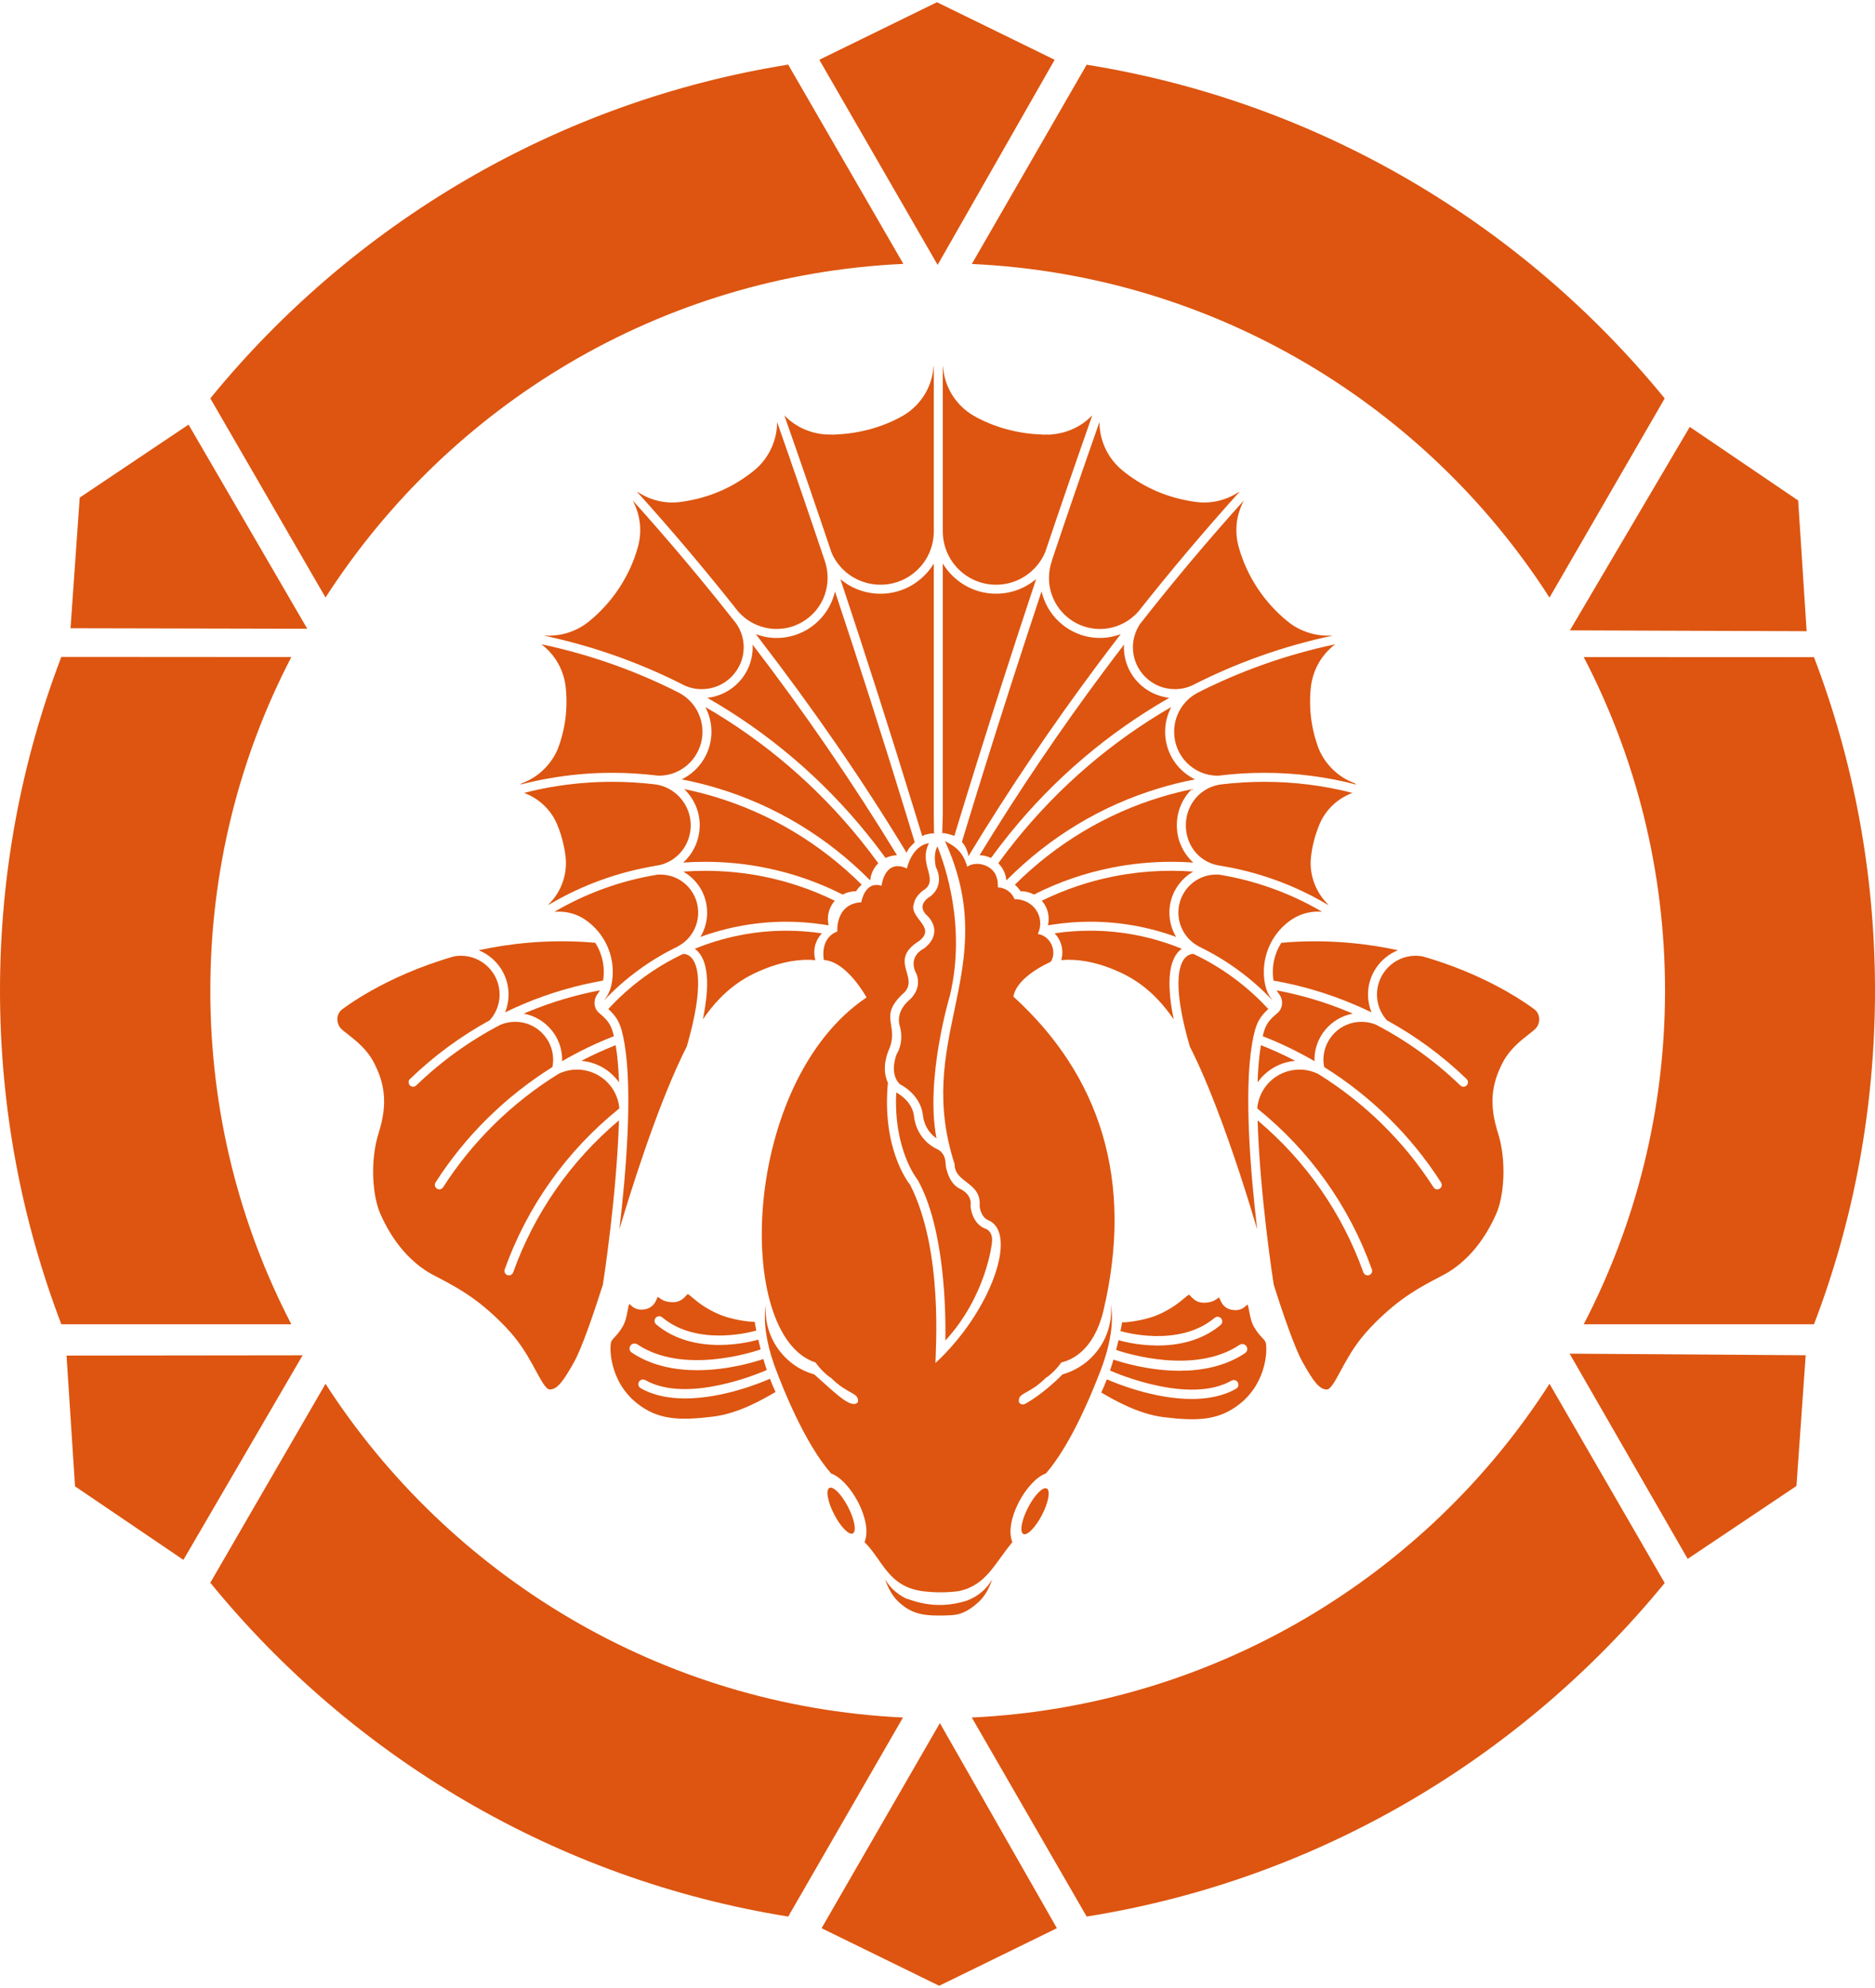
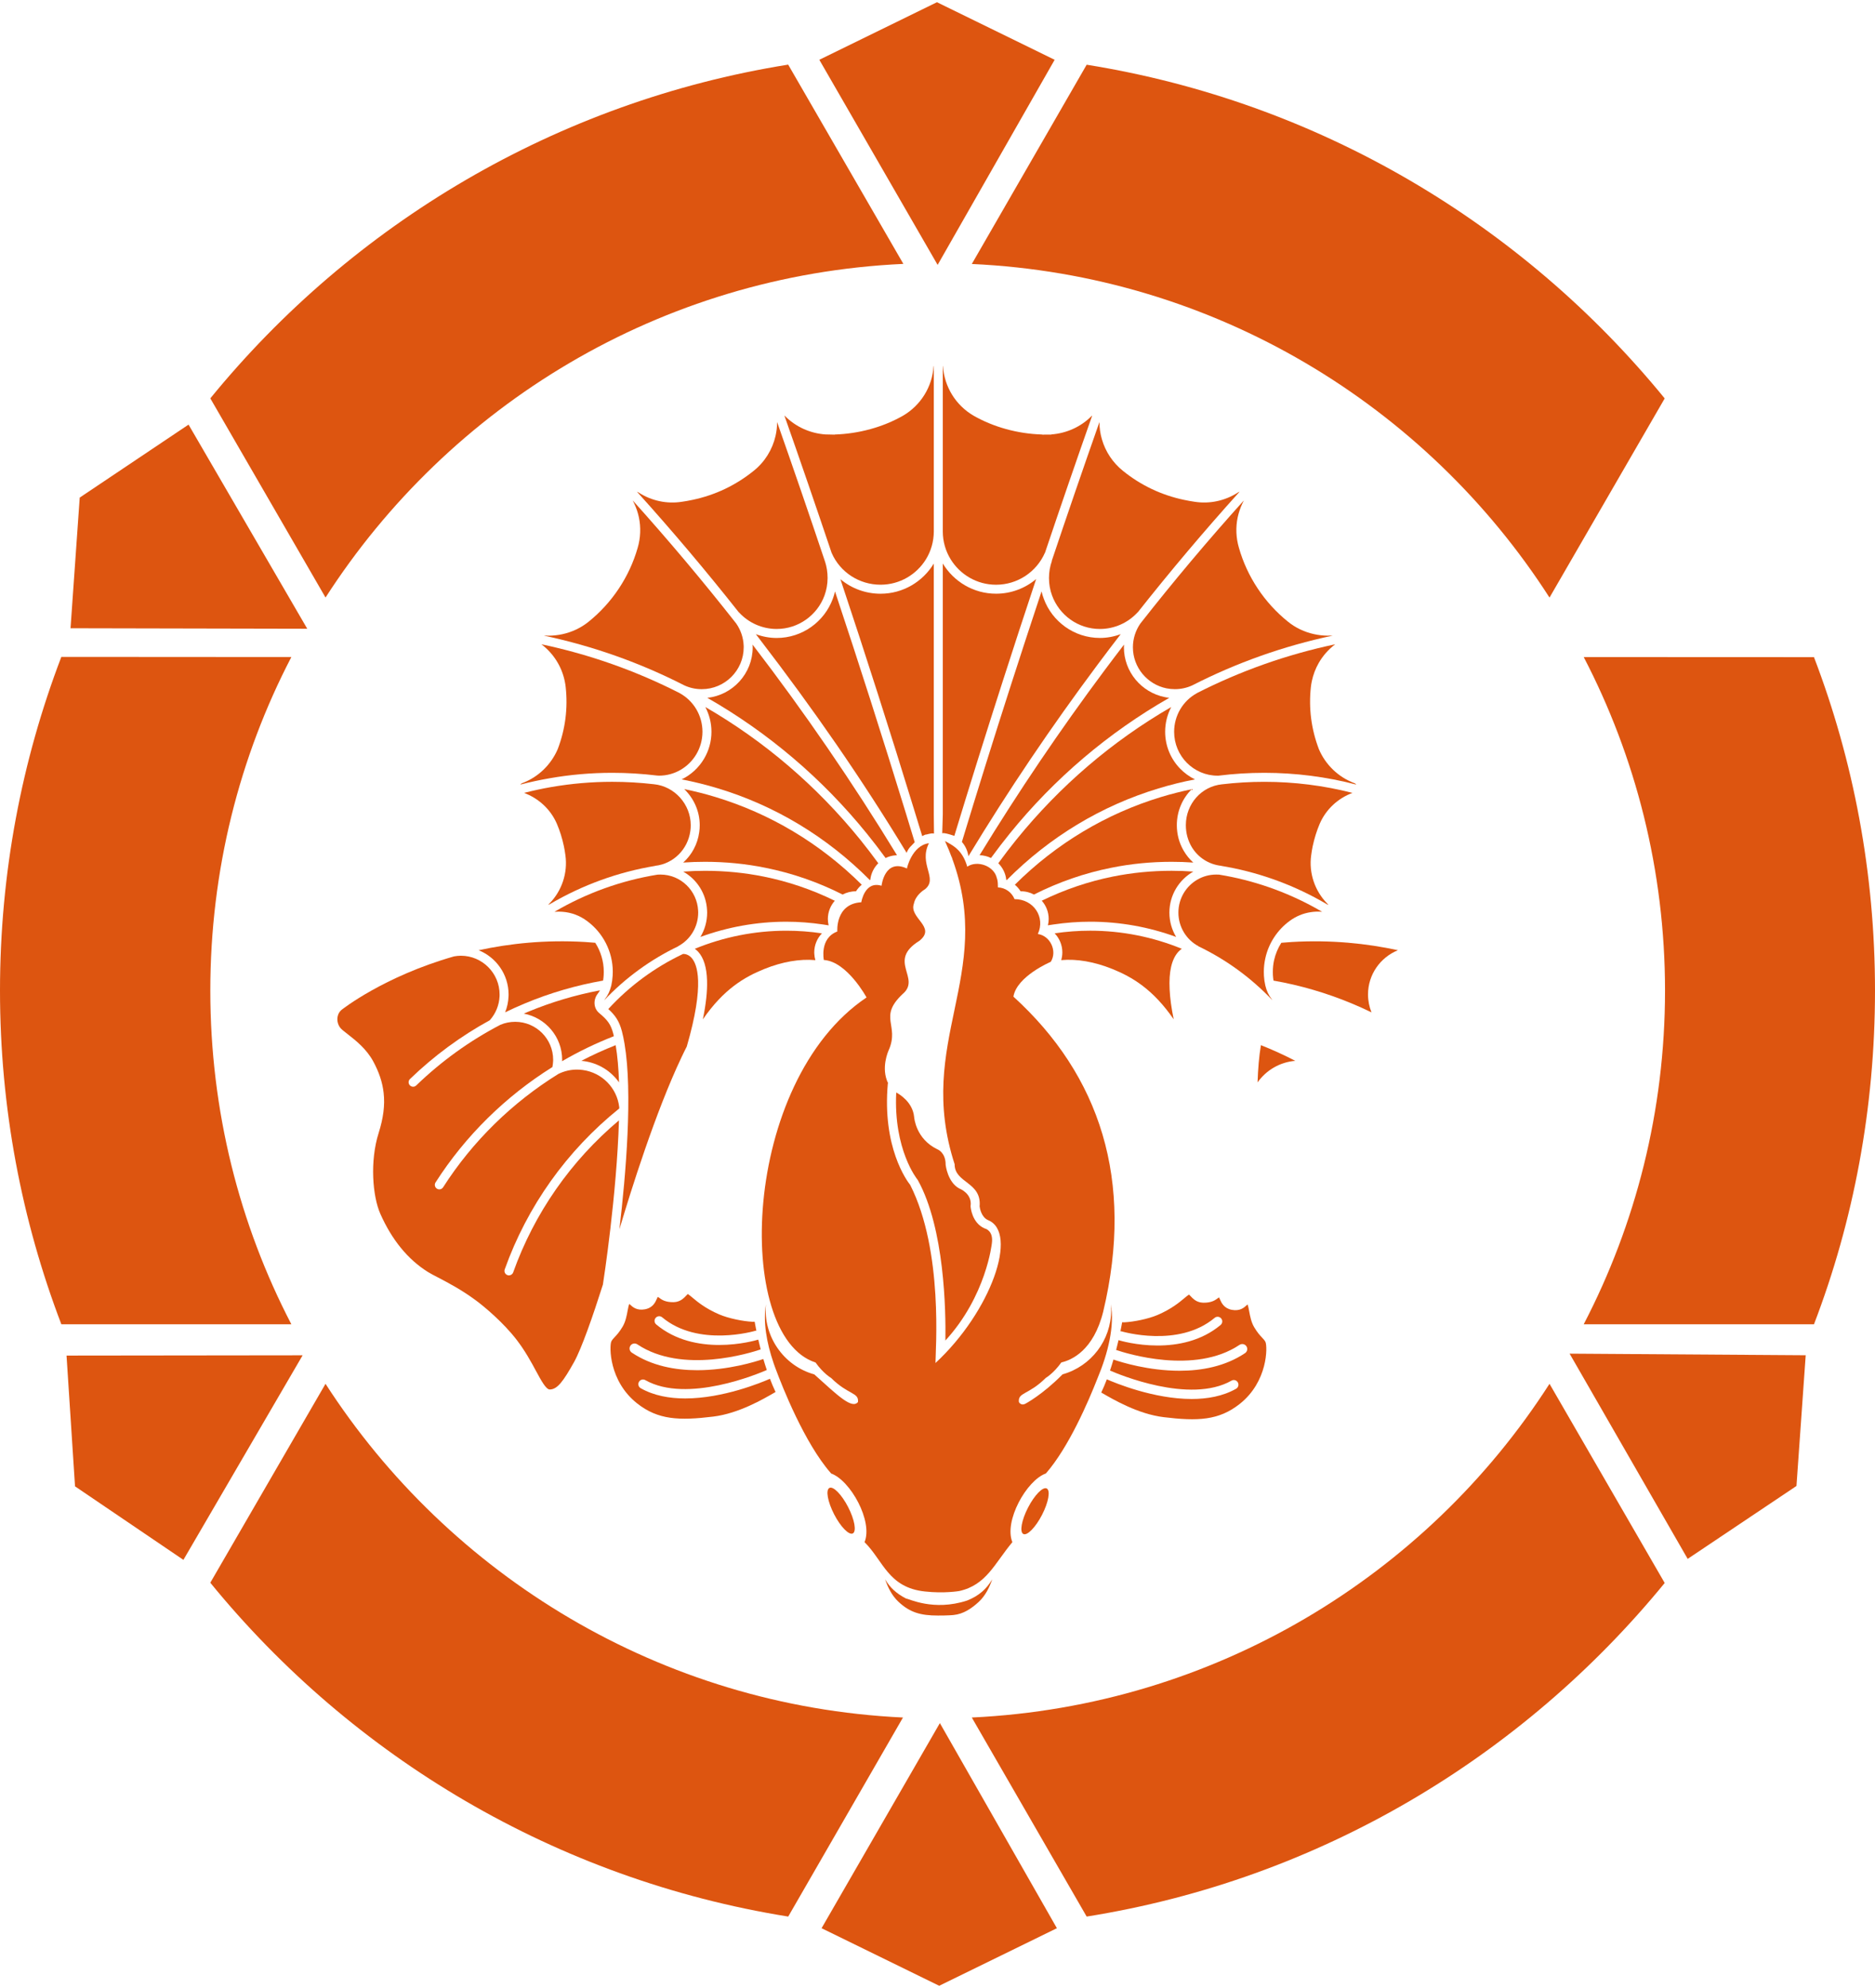
<svg xmlns="http://www.w3.org/2000/svg" version="1.1" id="レイヤー_1" x="0px" y="0px" width="150px" height="159px" viewBox="0 0 150 159" style="enable-background:new 0 0 150 159;" xml:space="preserve">
  <style type="text/css">
	.st0{fill:#DD5510;}
</style>
  <g>
    <path class="st0" d="M72.269,21.106L63.054,5.169C44.523,8.135,28.212,17.91,16.825,31.861l9.217,15.93   C35.93,32.422,52.84,21.999,72.269,21.106z" />
    <path class="st0" d="M16.825,79.228c0-9.608,2.327-18.692,6.483-26.678L4.907,52.538C1.738,60.826,0,69.823,0,79.228   c0,9.403,1.738,18.385,4.907,26.687h18.401C19.151,97.919,16.825,88.849,16.825,79.228z" />
    <path class="st0" d="M26.041,110.677l-9.217,15.909c11.387,13.953,27.679,23.722,46.234,26.701l9.18-15.92   C52.877,136.449,35.932,126.012,26.041,110.677z" />
    <path class="st0" d="M77.744,137.367l9.189,15.92c18.575-2.958,34.846-12.749,46.243-26.68l-9.215-15.93   C114.109,126.035,97.14,136.449,77.744,137.367z" />
    <path class="st0" d="M145.118,52.559l-18.421-0.008c4.157,7.986,6.505,17.075,6.505,26.678c0,9.621-2.348,18.691-6.505,26.687   h18.421C148.285,97.653,150,88.631,150,79.228C150,69.843,148.285,60.845,145.118,52.559z" />
    <path class="st0" d="M123.961,47.795l9.215-15.929C121.78,17.914,105.509,8.152,86.934,5.176l-9.189,15.937   C97.151,22.005,114.084,32.418,123.961,47.795z" />
    <path class="st0" d="M76.084,69.976c-0.005-0.013-0.009-0.025-0.013-0.037l0.009,0.074c0.004,0.003,0.008,0.005,0.011,0.008   C76.089,70.005,76.087,69.991,76.084,69.976z" />
    <path class="st0" d="M82.241,120.58c-0.517,1.005-0.686,1.948-0.374,2.108c0.309,0.157,0.978-0.527,1.497-1.532   c0.516-1.003,0.686-1.946,0.374-2.108C83.429,118.891,82.76,119.575,82.241,120.58z" />
    <path class="st0" d="M75.424,65.126l-0.045,1.526c0.1-0.1,0.968,0.202,0.968,0.202c1.237-4.067,2.516-8.153,3.832-12.247   c0.887-2.765,1.794-5.532,2.714-8.297c-0.441,0.372-0.942,0.667-1.484,0.866c-0.542,0.202-1.125,0.309-1.724,0.309   c-1.808,0-3.388-0.971-4.261-2.415V65.126z" />
    <path class="st0" d="M111.835,75.999c-2.491-0.54-5.336-0.842-8.479-0.659c-0.283,0.017-0.568,0.041-0.851,0.065   c-0.273,0.429-0.47,0.902-0.58,1.398c-0.065,0.3-0.098,0.604-0.098,0.916c0,0.089,0,0.182,0.005,0.271   c0.01,0.156,0.026,0.302,0.048,0.439c2.163,0.379,4.254,0.993,6.252,1.825c0.537,0.223,1.065,0.46,1.588,0.715   c-0.18-0.448-0.278-0.933-0.278-1.427C109.439,77.939,110.432,76.567,111.835,75.999z" />
    <path class="st0" d="M40.686,79.54c0,0.053,0,0.108-0.005,0.161c-0.017,0.439-0.11,0.866-0.273,1.266   c0.523-0.254,1.053-0.494,1.587-0.715c1.998-0.835,4.091-1.446,6.252-1.825c0.022-0.137,0.038-0.283,0.048-0.439   c0.005-0.089,0.007-0.182,0.007-0.271c0-0.827-0.245-1.628-0.681-2.314c-0.281-0.024-0.566-0.048-0.851-0.065   c-3.141-0.182-5.985,0.12-8.477,0.662C39.694,76.567,40.686,77.939,40.686,79.54z" />
    <path class="st0" d="M48.907,78.802c-0.002,0.01-0.005,0.019-0.007,0.029c-0.103,0.422-0.268,0.777-0.508,1.082   c-0.019,0.026-0.038,0.055-0.053,0.086c1.705-1.803,3.715-3.259,5.914-4.312l-0.005-0.007c0.99-0.53,1.607-1.561,1.607-2.691   c0-0.053-0.002-0.105-0.005-0.156c-0.079-1.604-1.4-2.885-3.014-2.885c-0.07,0-0.161,0.002-0.24,0.007   c-2.894,0.47-5.688,1.472-8.24,2.971c0.213-0.019,0.427-0.019,0.638-0.002c0.707,0.053,1.379,0.3,1.954,0.727   c1.297,0.945,2.074,2.467,2.074,4.067c0,0.103-0.002,0.211-0.01,0.314C48.995,78.313,48.959,78.567,48.907,78.802z" />
    <path class="st0" d="M103.183,73.649c0.494-0.364,1.062-0.6,1.657-0.691c0.304-0.05,0.616-0.062,0.928-0.034   c-0.161-0.094-0.321-0.185-0.482-0.276c-2.422-1.345-5.045-2.254-7.76-2.695c-0.079-0.002-0.163-0.005-0.235-0.005   c-1.091,0-2.05,0.588-2.583,1.465c-0.276,0.46-0.436,1-0.436,1.575c0,1.129,0.616,2.161,1.609,2.691l-0.005,0.007   c2.199,1.053,4.206,2.508,5.914,4.312c-0.017-0.031-0.034-0.06-0.055-0.086c-0.237-0.305-0.405-0.657-0.506-1.079   c-0.005-0.012-0.005-0.022-0.007-0.034c-0.055-0.232-0.091-0.487-0.108-0.767c-0.007-0.103-0.007-0.211-0.007-0.314   c0-0.362,0.041-0.719,0.118-1.067C101.483,75.459,102.176,74.382,103.183,73.649z" />
    <path class="st0" d="M104.95,54.46c0.11-0.508,0.293-0.99,0.547-1.434c0.326-0.568,0.765-1.072,1.295-1.477l0.019-0.014   c0.002-0.002,0.002-0.002,0.005-0.005c-3.88,0.818-7.594,2.137-11.065,3.906l0.003,0.002c-1.125,0.614-1.823,1.798-1.823,3.089   c0,0.969,0.388,1.847,1.017,2.482c0.631,0.635,1.499,1.029,2.456,1.029h0.045c0.01,0,0.017,0,0.024,0   c1.209-0.151,2.436-0.228,3.678-0.228c2.494,0,4.964,0.319,7.355,0.942c-0.046-0.055-0.101-0.101-0.17-0.122   c-1.269-0.477-2.293-1.463-2.825-2.71c-0.611-1.607-0.827-3.278-0.64-4.981C104.888,54.786,104.912,54.64,104.95,54.46z" />
    <path class="st0" d="M105.018,67.666c0.134-0.623,0.321-1.225,0.561-1.786c0.496-1.142,1.448-2.031,2.619-2.463   c-2.29-0.588-4.657-0.887-7.045-0.887c-1.144,0-2.276,0.067-3.391,0.199c-1.65,0.165-2.894,1.571-2.894,3.271   c0,0.64,0.168,1.23,0.463,1.731c0.494,0.83,1.345,1.405,2.372,1.518v0.005c2.775,0.458,5.455,1.391,7.93,2.77   c0.211,0.117,0.422,0.237,0.631,0.362c-0.019-0.043-0.048-0.081-0.081-0.115c-1.007-1.021-1.485-2.463-1.288-3.868   C104.929,68.14,104.97,67.891,105.018,67.666z" />
    <path class="st0" d="M99.385,40.28l0.12-0.252c-2.866,3.185-5.628,6.468-8.275,9.841c-0.386,0.556-0.597,1.216-0.597,1.902   c0,1.614,1.153,2.966,2.679,3.281c0.218,0.043,0.446,0.067,0.676,0.067c0.002,0,0.002,0,0.002,0c0.487,0,0.957-0.103,1.396-0.305   c3.523-1.801,7.292-3.144,11.232-3.978c-0.019-0.002-0.041-0.002-0.063-0.002l-0.014,0.002l-0.257,0.002l-0.093,0.002   c-0.35-0.005-0.7-0.043-1.046-0.118c-0.779-0.165-1.511-0.513-2.115-1.007c-1.873-1.504-3.264-3.6-3.916-5.904   c-0.233-0.789-0.269-1.633-0.098-2.439C99.094,41.005,99.222,40.63,99.385,40.28z" />
    <path class="st0" d="M80.769,66.682c3.585-4.427,7.916-8.096,12.772-10.87c-0.122-0.014-0.244-0.031-0.364-0.058   c-1.861-0.376-3.264-2.019-3.264-3.983c0-0.072,0.005-0.144,0.01-0.216c-0.52,0.676-1.034,1.355-1.544,2.038   c-3.568,4.782-6.913,9.729-10.012,14.805c0.326,0.01,0.636,0.089,0.911,0.225C79.759,67.963,80.256,67.315,80.769,66.682z" />
    <path class="st0" d="M87.994,51.023c-2.062,0-3.823-1.309-4.494-3.141c-0.072-0.187-0.13-0.384-0.175-0.583   c-0.835,2.508-1.655,5.019-2.463,7.527c-1.345,4.18-2.65,8.357-3.911,12.51c0.273,0.312,0.458,0.707,0.523,1.144   c3.185-5.256,6.638-10.371,10.328-15.314c0.611-0.82,1.23-1.638,1.856-2.448C89.131,50.916,88.569,51.023,87.994,51.023z" />
    <path class="st0" d="M95.574,40.132c-0.254-0.036-0.535-0.086-0.854-0.153c-1.803-0.381-3.444-1.158-4.87-2.309   c-0.827-0.659-1.415-1.551-1.698-2.537c-0.13-0.444-0.197-0.909-0.197-1.376c-1.297,3.688-2.568,7.388-3.813,11.098l0.012,0.005   c-0.156,0.439-0.235,0.902-0.235,1.372c0,0.492,0.086,0.961,0.247,1.398c0.573,1.561,2.072,2.676,3.827,2.676   c1.144,0,2.242-0.484,3.014-1.329l0.007,0.005c2.612-3.304,5.331-6.527,8.151-9.652c-0.046,0.014-0.086,0.031-0.127,0.06   C97.998,40.057,96.773,40.319,95.574,40.132z" />
    <path class="st0" d="M84.107,34.746v0.012l-0.731,0.005l-0.003-0.01c-0.014,0-0.026,0-0.041-0.002   c-1.935-0.062-3.856-0.595-5.453-1.508c-1.42-0.832-2.329-2.304-2.441-3.945c-0.002-0.012-0.01-0.022-0.014-0.036v13.254   c0.002,0.806,0.228,1.561,0.621,2.204c0.748,1.228,2.101,2.048,3.64,2.048c1.695,0,3.23-1.005,3.909-2.559l0.005,0.002   c1.232-3.664,2.491-7.321,3.774-10.964c-0.012,0.007-0.026,0.012-0.038,0.019C86.488,34.13,85.33,34.655,84.107,34.746z" />
    <path class="st0" d="M72.251,33.242c-1.609,0.921-3.544,1.451-5.484,1.511v0.01l-0.389-0.01l-0.343-0.007   c-1.23-0.086-2.393-0.614-3.244-1.48c-0.012-0.007-0.024-0.012-0.036-0.019c1.281,3.638,2.539,7.302,3.777,10.98h0.002   c0.671,1.542,2.206,2.539,3.909,2.539c1.539,0,2.894-0.822,3.643-2.05c0.391-0.645,0.616-1.4,0.619-2.206c0-0.002,0-0.002,0-0.005   V29.262c-0.005,0.012-0.012,0.024-0.017,0.036C74.577,30.938,73.666,32.41,72.251,33.242z" />
    <path class="st0" d="M62.045,34.859c-0.249,1.093-0.861,2.089-1.755,2.801c-1.441,1.161-3.079,1.938-4.885,2.319   c-0.317,0.067-0.6,0.118-0.859,0.153c-1.194,0.187-2.42-0.074-3.444-0.731c-0.043-0.031-0.091-0.053-0.139-0.067   c2.818,3.122,5.537,6.343,8.148,9.647l0.007-0.005c0.77,0.844,1.868,1.329,3.012,1.329c1.755,0,3.257-1.115,3.83-2.676   c0.158-0.437,0.247-0.907,0.247-1.398c0-0.46-0.07-0.904-0.199-1.297c-1.254-3.746-2.537-7.475-3.839-11.177   C62.17,34.13,62.127,34.501,62.045,34.859z" />
    <path class="st0" d="M43.868,72.382c0.043-0.027,0.086-0.05,0.13-0.074c2.604-1.532,5.455-2.563,8.412-3.053v-0.007   c1.472-0.161,2.616-1.321,2.818-2.786c0.022-0.151,0.031-0.305,0.031-0.463c0-1.671-1.29-3.11-2.94-3.276   c-1.101-0.127-2.218-0.194-3.343-0.194c-1.643,0-3.276,0.142-4.88,0.42c-0.729,0.127-1.453,0.283-2.17,0.468   c1.18,0.439,2.127,1.326,2.621,2.463c0.24,0.561,0.429,1.163,0.561,1.786c0.048,0.223,0.089,0.472,0.125,0.739   c0.197,1.403-0.281,2.844-1.276,3.856C43.919,72.296,43.888,72.337,43.868,72.382z" />
    <path class="st0" d="M41.804,62.625c-0.079,0.026-0.137,0.072-0.182,0.127c0.777-0.201,1.563-0.372,2.355-0.508   c1.645-0.288,3.316-0.434,5-0.434c1.209,0,2.408,0.074,3.587,0.218l0.038,0.002c0.038,0.002,0.077,0.007,0.122,0.007   c1.256,0,2.36-0.679,2.969-1.691c0.319-0.53,0.504-1.153,0.504-1.82c0-1.29-0.7-2.475-1.825-3.089l0.002-0.002   c-3.47-1.77-7.182-3.089-11.062-3.906c0,0.002,0.002,0.002,0.002,0.005l0.022,0.014c0.94,0.719,1.595,1.753,1.839,2.911   c0.038,0.18,0.062,0.329,0.079,0.48c0.187,1.703-0.026,3.374-0.633,4.969C44.082,61.167,43.058,62.153,41.804,62.625z" />
    <path class="st0" d="M47.096,49.719c-0.604,0.492-1.336,0.839-2.113,1.005c-0.345,0.074-0.695,0.113-1.043,0.118l-0.101-0.002   l-0.269-0.005c-0.022,0-0.043,0-0.062,0.002c3.94,0.835,7.712,2.177,11.235,3.978c0.439,0.201,0.907,0.305,1.396,0.305   c1.851,0,3.357-1.504,3.357-3.348c0-0.043,0-0.086-0.002-0.127c-0.024-0.64-0.233-1.252-0.595-1.775   c-2.65-3.374-5.415-6.659-8.28-9.844l0.12,0.247c0.166,0.353,0.293,0.727,0.372,1.101c0.17,0.803,0.137,1.65-0.098,2.444   C50.36,46.115,48.969,48.213,47.096,49.719z" />
    <path class="st0" d="M71.654,68.407c0.036-0.005,0.07-0.007,0.105-0.007c-3.539-5.803-7.403-11.434-11.553-16.844   c0,0.019,0.002,0.038,0.002,0.058c0.002,0.053,0.007,0.105,0.007,0.158c0,2.091-1.592,3.818-3.628,4.041   c4.854,2.774,9.184,6.443,12.769,10.87c0.513,0.633,1.01,1.28,1.492,1.942C71.095,68.502,71.369,68.426,71.654,68.407z" />
    <path class="st0" d="M73.177,67.359c-0.254-0.834-0.508-1.671-0.765-2.506c-1.799-5.853-3.671-11.717-5.611-17.548   c-0.046,0.199-0.103,0.393-0.175,0.583c-0.674,1.83-2.434,3.137-4.494,3.137c-0.573,0-1.134-0.108-1.664-0.305   c0.103,0.134,0.206,0.269,0.307,0.403c4.278,5.571,8.123,11.101,11.754,17.086C72.707,67.769,72.903,67.67,73.177,67.359z" />
    <path class="st0" d="M74.704,45.072c-0.873,1.444-2.456,2.415-4.261,2.415c-1.201,0-2.329-0.427-3.209-1.163   c2.029,6.089,3.988,12.211,5.861,18.321c0.23,0.743,0.458,1.484,0.683,2.228c0.097-0.054,0.198-0.1,0.302-0.139l0.002,0.02   c0.558-0.159,0.638-0.08,0.638-0.08l-0.017-1.53V45.072z" />
    <path class="st0" d="M94.543,75.883c-2.302-0.942-4.786-1.446-7.326-1.446c-0.952,0-1.907,0.072-2.844,0.211   c0.379,0.396,0.614,0.933,0.614,1.525c0,0.211-0.033,0.417-0.089,0.616c0.005,0,0.007,0,0.012,0   c1.223-0.11,2.635,0.127,4.081,0.712c1.575,0.638,3.237,1.604,4.906,4.026c-0.185-0.897-0.295-1.695-0.326-2.396   c-0.072-1.405,0.158-2.41,0.695-3.005C94.356,76.03,94.449,75.951,94.543,75.883z" />
    <path class="st0" d="M84.277,73.939c0.971-0.144,1.957-0.221,2.94-0.221c2.371,0,4.695,0.422,6.875,1.218   c-0.348-0.575-0.54-1.247-0.54-1.947c0-0.703,0.194-1.362,0.53-1.926c0.336-0.564,0.815-1.031,1.384-1.353   c-0.576-0.043-1.156-0.065-1.736-0.065c-1.592,0-3.158,0.154-4.686,0.46c-1.964,0.393-3.87,1.041-5.703,1.933   c0.345,0.391,0.554,0.902,0.554,1.46c0,0.173-0.022,0.343-0.062,0.508C83.982,73.984,84.128,73.96,84.277,73.939z" />
    <path class="st0" d="M82.718,71.545c1.981-1,4.048-1.717,6.184-2.141c1.573-0.319,3.185-0.477,4.827-0.477   c0.578,0,1.156,0.019,1.731,0.06c-0.302-0.273-0.563-0.597-0.77-0.954c-0.348-0.595-0.544-1.293-0.544-2.034   c0-1.127,0.455-2.149,1.192-2.878c-0.832,0.173-1.652,0.381-2.46,0.626c-4.367,1.324-8.364,3.705-11.69,7.012   c0.18,0.151,0.333,0.328,0.46,0.527C82.035,71.279,82.399,71.375,82.718,71.545z" />
    <path class="st0" d="M80.541,70.387c3.439-3.463,7.59-5.952,12.129-7.326c0.959-0.293,1.935-0.535,2.926-0.724   c-0.439-0.213-0.837-0.504-1.175-0.849c-0.748-0.763-1.209-1.808-1.209-2.962c0-0.703,0.173-1.379,0.487-1.978   c-4.705,2.719-8.901,6.3-12.388,10.604c-0.496,0.616-0.981,1.245-1.448,1.89c0.352,0.348,0.585,0.813,0.64,1.331   C80.517,70.378,80.529,70.382,80.541,70.387z" />
    <path class="st0" d="M69.623,70.373c0.055-0.518,0.29-0.983,0.64-1.331c-0.468-0.645-0.952-1.273-1.448-1.89   c-3.487-4.304-7.683-7.885-12.388-10.604c0.314,0.6,0.489,1.276,0.489,1.978c0,0.787-0.216,1.523-0.588,2.153   c-0.422,0.715-1.048,1.295-1.796,1.657c0.976,0.187,1.94,0.424,2.885,0.712c4.554,1.372,8.719,3.866,12.168,7.338   C69.599,70.382,69.611,70.378,69.623,70.373z" />
    <path class="st0" d="M68.479,71.287c0.125-0.199,0.278-0.376,0.46-0.527c-3.338-3.317-7.35-5.7-11.731-7.024   c-0.811-0.245-1.636-0.453-2.47-0.624c0.763,0.736,1.24,1.77,1.24,2.887c0,0.189-0.012,0.376-0.041,0.559   c-0.129,0.962-0.597,1.815-1.28,2.429c0.578-0.041,1.158-0.06,1.741-0.06c1.64,0,3.254,0.158,4.827,0.477   c2.137,0.427,4.204,1.141,6.184,2.141C67.728,71.378,68.093,71.282,68.479,71.287z" />
    <path class="st0" d="M62.908,74.438c-2.539,0-5.024,0.504-7.323,1.446c0.093,0.067,0.185,0.146,0.276,0.245   c0.439,0.487,0.671,1.249,0.703,2.285c0.029,0.854-0.084,1.894-0.336,3.115c1.669-2.422,3.333-3.388,4.909-4.026   c1.446-0.585,2.858-0.822,4.084-0.712c0.002,0,0.007,0,0.01,0c-0.046-0.156-0.077-0.319-0.084-0.482   c-0.005-0.046-0.007-0.089-0.007-0.134c0-0.592,0.235-1.13,0.614-1.525C64.815,74.509,63.863,74.438,62.908,74.438z" />
    <path class="st0" d="M61.084,70.107c-1.528-0.307-3.093-0.46-4.686-0.46c-0.583,0-1.161,0.022-1.739,0.065   c1.091,0.614,1.847,1.765,1.906,3.096c0.005,0.06,0.007,0.12,0.007,0.182c0,0.7-0.192,1.372-0.54,1.947   c2.182-0.796,4.506-1.218,6.875-1.218c0.986,0,1.969,0.077,2.94,0.221c0.149,0.022,0.295,0.046,0.444,0.07   c-0.038-0.165-0.062-0.336-0.062-0.508c0-0.559,0.211-1.069,0.554-1.46C64.954,71.147,63.048,70.5,61.084,70.107z" />
    <path class="st0" d="M49.11,82.876c-0.017-0.07-0.034-0.139-0.05-0.206c-0.201-0.767-0.47-1.098-1.129-1.65   c-0.448-0.374-0.494-1.055-0.106-1.552c0.065-0.081,0.12-0.17,0.17-0.261c-1.976,0.374-3.892,0.947-5.726,1.707   c-0.122,0.053-0.242,0.103-0.364,0.156c1.743,0.326,3.067,1.856,3.067,3.693c0,0.038-0.005,0.074-0.007,0.113   C46.29,84.104,47.676,83.435,49.11,82.876z" />
    <path class="st0" d="M49.523,86.569c-0.038-1.096-0.122-2.105-0.269-2.976c-0.937,0.369-1.858,0.787-2.75,1.252   c0.072,0.005,0.144,0.014,0.213,0.024C47.871,85.025,48.875,85.655,49.523,86.569z" />
    <path class="st0" d="M54.523,84.555c0.067-0.142,0.134-0.281,0.201-0.42c0.072-0.149,0.144-0.293,0.218-0.434   c0.729-2.511,0.938-4.165,0.906-5.254c-0.031-1.055-0.29-1.578-0.523-1.837c-0.266-0.293-0.561-0.317-0.679-0.314   c-2.237,1.058-4.276,2.547-5.983,4.407c0.552,0.501,0.875,0.957,1.091,1.784c0.079,0.304,0.149,0.633,0.206,0.983   c0.667,3.921,0.11,10.458-0.408,14.851C50.475,95.214,52.434,88.957,54.523,84.555z" />
    <path class="st0" d="M30.425,97.077c0.923,2.084,2.201,3.65,3.806,4.654c0.187,0.117,0.472,0.266,0.799,0.436   c0.796,0.415,1.885,0.983,3.041,1.839c0.715,0.528,2.204,1.784,3.252,3.142c0.683,0.885,1.168,1.779,1.554,2.496   c0.415,0.765,0.803,1.487,1.101,1.487c0.614,0,1.096-0.676,1.945-2.189c0.597-1.067,1.525-3.729,2.309-6.199   c0.062-0.4,1.106-7.175,1.285-13.136c-3.854,3.242-6.774,7.429-8.463,12.158c-0.053,0.149-0.192,0.24-0.338,0.24   c-0.041,0-0.081-0.007-0.122-0.022c-0.187-0.067-0.283-0.271-0.216-0.458c1.801-5.048,4.969-9.494,9.16-12.868   c0-0.031,0.002-0.065,0.002-0.096c-0.177-1.559-1.384-2.767-2.904-2.981c-0.156-0.022-0.317-0.034-0.48-0.034   c-0.518,0-1.012,0.118-1.475,0.341c-3.693,2.285-6.88,5.393-9.232,9.072c-0.07,0.108-0.185,0.168-0.305,0.168   c-0.065,0-0.132-0.019-0.192-0.058c-0.168-0.108-0.216-0.329-0.11-0.496c2.388-3.734,5.611-6.894,9.35-9.23   c0.031-0.163,0.053-0.326,0.058-0.492c0.002-0.029,0.002-0.06,0.002-0.089c0-1.676-1.362-3.038-3.038-3.038   c-0.41,0-0.806,0.079-1.18,0.237c-2.444,1.273-4.712,2.899-6.736,4.854c-0.07,0.067-0.161,0.101-0.249,0.101   c-0.093,0-0.189-0.038-0.259-0.11c-0.139-0.144-0.134-0.372,0.01-0.508c1.93-1.863,4.074-3.436,6.381-4.698   c0.475-0.532,0.751-1.206,0.784-1.918c0.002-0.046,0.002-0.094,0.002-0.142c0-1.71-1.391-3.101-3.098-3.101   c-0.185,0-0.367,0.022-0.547,0.053c-5.616,1.602-8.952,4.237-9,4.278c-0.247,0.209-0.317,0.477-0.331,0.664   c-0.022,0.293,0.077,0.593,0.259,0.803c0.101,0.115,0.309,0.278,0.554,0.468c0.64,0.499,1.515,1.182,2.06,2.196   c0.458,0.851,0.731,1.659,0.825,2.499c0.115,0.991-0.022,2.024-0.398,3.216C29.581,92.864,29.802,95.667,30.425,97.077z" />
-     <path class="st0" d="M108.221,81.07c-0.122-0.053-0.242-0.103-0.364-0.156c-1.832-0.76-3.751-1.333-5.724-1.707   c0.05,0.091,0.105,0.18,0.168,0.261c0.389,0.496,0.343,1.177-0.103,1.552c-0.659,0.552-0.93,0.882-1.129,1.65   c-0.019,0.067-0.034,0.137-0.05,0.206c1.432,0.558,2.818,1.228,4.144,2c0-0.038-0.007-0.074-0.007-0.113   C105.154,82.927,106.478,81.396,108.221,81.07z" />
    <path class="st0" d="M103.622,84.845c-0.892-0.465-1.81-0.88-2.748-1.252c-0.149,0.87-0.232,1.88-0.269,2.976   C101.291,85.6,102.38,84.948,103.622,84.845z" />
-     <path class="st0" d="M100.373,82.488c0.216-0.83,0.537-1.283,1.091-1.784c-1.707-1.861-3.746-3.348-5.983-4.407   c-0.122-0.002-0.424,0.024-0.691,0.329c-0.271,0.309-0.578,0.99-0.503,2.472c0.053,1.067,0.302,2.547,0.899,4.604   c0.072,0.141,0.144,0.285,0.218,0.434c0.609,1.242,1.209,2.654,1.777,4.115c1.456,3.729,2.71,7.767,3.393,10.072   c-0.518-4.396-1.074-10.93-0.408-14.851C100.224,83.121,100.293,82.792,100.373,82.488z" />
-     <path class="st0" d="M122.324,82.706c0.242-0.189,0.451-0.353,0.551-0.468c0.185-0.211,0.281-0.511,0.259-0.803   c-0.015-0.187-0.084-0.455-0.336-0.671c-0.036-0.029-2.074-1.64-5.64-3.11c-1-0.41-2.117-0.811-3.345-1.161   c-0.182-0.031-0.367-0.053-0.554-0.053c-1.71,0-3.101,1.391-3.101,3.101c0,0.763,0.281,1.492,0.789,2.06   c2.305,1.261,4.451,2.835,6.381,4.698c0.141,0.137,0.146,0.365,0.01,0.508c-0.072,0.072-0.166,0.11-0.259,0.11   c-0.091,0-0.18-0.033-0.252-0.101c-2.024-1.954-4.293-3.58-6.736-4.856c-0.374-0.156-0.77-0.235-1.18-0.235   c-1.674,0-3.038,1.362-3.038,3.038c0,0.029,0,0.06,0.003,0.089c0.005,0.166,0.026,0.329,0.06,0.492   c3.738,2.335,6.961,5.496,9.347,9.23c0.108,0.168,0.06,0.388-0.108,0.496c-0.06,0.038-0.127,0.058-0.194,0.058   c-0.118,0-0.235-0.06-0.302-0.168c-2.355-3.679-5.54-6.786-9.235-9.072c-0.463-0.223-0.957-0.341-1.475-0.341   c-1.139,0-2.156,0.559-2.775,1.427c-0.324,0.455-0.54,0.995-0.607,1.588c0,0.031,0,0.065,0,0.096   c4.194,3.374,7.362,7.82,9.163,12.868c0.067,0.187-0.031,0.391-0.218,0.458c-0.041,0.014-0.082,0.022-0.12,0.022   c-0.149,0-0.288-0.091-0.341-0.24c-1.688-4.729-4.607-8.918-8.462-12.158c0.182,5.971,1.228,12.757,1.288,13.136   c0.782,2.472,1.71,5.132,2.31,6.199c0.849,1.513,1.331,2.189,1.945,2.189c0.295,0,0.686-0.722,1.098-1.487   c0.388-0.717,0.87-1.612,1.554-2.496c1.05-1.357,2.537-2.614,3.252-3.142c1.156-0.856,2.245-1.424,3.041-1.837   c0.329-0.173,0.612-0.322,0.801-0.439c1.602-1.005,2.882-2.571,3.803-4.654c0.624-1.41,0.847-4.213,0.137-6.46   c-0.696-2.201-0.573-3.856,0.424-5.714C120.806,83.888,121.684,83.205,122.324,82.706z" />
    <path class="st0" d="M66.354,119.003c-0.312,0.162-0.142,1.105,0.374,2.108c0.519,1.006,1.188,1.689,1.497,1.532   c0.312-0.16,0.142-1.103-0.374-2.108C67.332,119.53,66.663,118.846,66.354,119.003z" />
    <path class="st0" d="M76.762,95.064l-0.05-0.024c-0.892-0.51-1.052-1.809-1.059-1.864l-0.002-0.041c0-0.94-0.617-1.197-0.643-1.207   l-0.028-0.012c-1.71-0.826-1.845-2.514-1.85-2.585c-0.119-1.188-1.171-1.815-1.432-1.954c-0.226,4.591,1.675,6.937,1.695,6.961   l0.039,0.057c2.13,3.86,2.238,10.399,2.199,12.821c3.269-3.563,3.716-7.746,3.72-7.791c0.124-0.947-0.464-1.14-0.531-1.159   l-0.051-0.018c-1.015-0.438-1.116-1.687-1.12-1.74l-0.003-0.035l0.004-0.035C77.771,95.466,76.803,95.08,76.762,95.064z" />
-     <path class="st0" d="M74.44,71.685l-0.053,0.035c-0.136,0.075-0.506,0.348-0.574,0.694c-0.042,0.211,0.033,0.442,0.221,0.688   c0.159,0.131,0.697,0.626,0.711,1.32c0.01,0.508-0.253,0.982-0.782,1.408l-0.072,0.045c-0.12,0.059-1.168,0.611-0.67,1.823   c0.272,0.454,0.484,1.491-0.567,2.366c-0.041,0.035-0.98,0.831-0.683,1.96c0.049,0.15,0.377,1.257-0.236,2.286   c-0.07,0.174-0.598,1.58,0.256,2.408c0.309,0.155,1.692,0.934,1.853,2.55c0.005,0.057,0.102,1.103,1.077,1.78   c-0.912-4.687,0.993-11.165,1.079-11.454c1.294-5.456-0.381-10.352-1.01-11.905c-0.176,0.343-0.292,0.872-0.118,1.668   C75.153,69.864,75.389,70.927,74.44,71.685z" />
    <path class="st0" d="M76.184,68.738c0.003,0.003,0.008,0.005,0.011,0.008c-0.002-0.016-0.004-0.029-0.007-0.045   c-0.005-0.013-0.009-0.025-0.013-0.037L76.184,68.738z" />
    <path class="st0" d="M79.372,126.324c-0.451,0.758-1.042,1.305-2.007,1.689c-2.696,0.877-4.682-0.161-4.879-0.161   c-0.769-0.397-1.283-0.867-1.678-1.537c0.223,0.646,0.542,1.302,1.067,1.793c0.916,0.857,1.765,1.103,3.158,1.103   c0.337,0,0.643-0.003,0.93-0.019c0.093-0.005,0.185-0.011,0.274-0.019c0.021-0.002,0.041-0.005,0.062-0.007   c0.747-0.076,1.401-0.489,2.012-1.06c0.525-0.491,0.844-1.147,1.067-1.792c0.002-0.004,0.007-0.01,0.008-0.013   c-0.003,0.004-0.006,0.008-0.008,0.013c0,0,0,0,0,0C79.376,126.317,79.374,126.32,79.372,126.324z" />
    <path class="st0" d="M88.869,104.306c0.014,0.161,0.024,0.324,0.024,0.487c0,2.388-1.595,4.484-3.887,5.127   c-1.615,1.635-2.963,2.351-3.031,2.377l0-0.007c-0.166,0.091-0.377,0.014-0.463-0.157c-0.084-0.791,0.765-0.551,2.15-1.928l0.001,0   c0,0,0.617-0.357,1.244-1.237c0.813-0.185,2.581-0.944,3.353-4.077c2.502-10.495-0.274-18.887-7.186-25.18   c0.266-1.636,2.987-2.784,2.987-2.784c0.54-0.861-0.04-2.082-1.03-2.225l-0.002-0.004c0.619-1.339-0.339-2.79-1.866-2.785   c-0.213-0.535-0.726-0.917-1.328-0.939c-0.005-0.19,0.004-0.467-0.077-0.725c0.009,0-0.015,0.003-0.006,0.003   c-0.204-0.997-1.574-1.477-2.372-0.934c-0.358-1.274-1.101-1.654-1.409-1.845c0,0.001,0,0.002,0.001,0.003l-0.374-0.212   c0.218,0.478,0.41,0.944,0.578,1.402l-0.035-0.287c0.016,0.103,0.033,0.213,0.049,0.325c3.402,9.306-2.992,14.639,0.181,24.41   c-0.005,1.525,2.173,1.403,1.999,3.373c0.018,0.148,0.133,0.848,0.663,1.094c2.478,0.978,0.25,7.32-4.194,11.432   c-0.009-0.901,0.658-8.952-2.021-14.24c-0.258-0.324-2.254-3.011-1.789-8.127l0.025,0.002c-0.601-1.215,0-2.569,0.056-2.684   c0.86-1.995-0.869-2.599,1.089-4.45c1.542-1.288-1.271-2.644,1.346-4.264c1.415-1.114-0.852-1.818-0.433-2.977   c0.135-0.668,0.75-1.071,0.902-1.162c1.047-0.87-0.544-1.982,0.3-3.67c-1.367,0.176-1.788,2.064-1.753,2.024   c-1.798-0.839-2.038,1.379-2.038,1.379c-1.353-0.422-1.619,1.319-1.619,1.319c-2.098,0.12-1.918,2.338-1.918,2.338   c-1.439,0.54-1.079,2.278-1.079,2.278c1.858,0.12,3.417,2.997,3.417,2.997c-10.031,6.734-10.625,27.085-4.081,29.196   c0.626,0.88,1.244,1.237,1.244,1.237l0.001,0c1.386,1.377,2.234,1.137,2.15,1.928c-0.49,0.574-1.588-0.494-3.494-2.213   c-2.452-0.676-4.112-3.074-3.863-5.614c-0.246,1.396,0.043,3.064,0.607,4.712l-0.002-0.002c0,0,0.033,0.096,0.096,0.268   c0.024,0.068,0.05,0.136,0.075,0.203c0.54,1.451,2.302,5.912,4.399,8.315c0,0,0.003-0.002,0.006-0.005   c0.007,0.016,0.014,0.03,0.021,0.046c1.547,0.545,3.371,3.823,2.681,5.494c1.496,1.48,1.895,3.636,4.826,3.945   c1.559,0.175,2.755-0.037,2.755-0.037c2.171-0.482,2.817-2.2,4.245-3.908c-0.69-1.671,1.134-4.949,2.681-5.494   c1.829-2.096,3.404-5.759,4.135-7.624C88.651,108.203,89.174,106.047,88.869,104.306z" />
    <polygon class="st0" points="84.372,4.782 74.956,0.178 65.546,4.782 75.01,21.186  " />
    <polygon class="st0" points="65.726,154.218 75.136,158.822 84.552,154.218 75.19,137.814  " />
    <polygon class="st0" points="15.084,33.96 6.378,39.797 5.642,50.247 24.58,50.287  " />
    <polygon class="st0" points="135.014,124.679 143.717,118.848 144.456,108.393 125.569,108.265  " />
    <polygon class="st0" points="5.323,108.419 6.002,118.878 14.672,124.758 24.21,108.397  " />
-     <polygon class="st0" points="144.53,50.483 143.853,40.029 135.181,34.144 125.592,50.416  " />
    <path class="st0" d="M88.128,111.391c0.95,0.552,2.921,1.703,4.957,1.952c2.724,0.333,4.415,0.264,6.079-1.046   c2.28-1.796,2.235-4.59,2.077-4.957c-0.072-0.146-0.154-0.23-0.274-0.357c-0.165-0.175-0.369-0.391-0.633-0.834   c-0.235-0.396-0.326-0.878-0.398-1.266c-0.033-0.18-0.081-0.434-0.134-0.554c-0.022,0.022-0.053,0.05-0.079,0.072   c-0.197,0.18-0.525,0.48-1.175,0.36c-0.64-0.122-0.834-0.571-0.952-0.839c-0.022-0.05-0.05-0.12-0.074-0.158   c-0.027,0.012-0.067,0.043-0.098,0.067c-0.192,0.146-0.489,0.367-1.142,0.36c-0.101-0.003-0.192-0.015-0.276-0.031   c-0.381-0.086-0.602-0.326-0.758-0.494c-0.038-0.041-0.093-0.101-0.127-0.127c-0.077,0.041-0.223,0.166-0.345,0.266   c-0.42,0.352-1.053,0.885-2.168,1.365c-0.744,0.318-1.907,0.552-2.664,0.589l-0.174-0.005c0,0-0.044,0.275-0.134,0.718   c0.027,0.002,0.054,0,0.081,0.008c0.046,0.013,4.558,1.349,7.453-1.077c0.157-0.133,0.392-0.112,0.524,0.046   c0.132,0.157,0.111,0.392-0.047,0.523c-1.551,1.3-3.46,1.642-5.039,1.642c-1.69,0-3.005-0.392-3.109-0.423   c-0.006-0.002-0.01-0.007-0.016-0.009c-0.056,0.243-0.12,0.507-0.193,0.787c0.792,0.271,6.268,2.007,9.869-0.405   c0.185-0.121,0.43-0.073,0.553,0.109s0.074,0.43-0.109,0.552c-1.603,1.072-3.494,1.408-5.239,1.408   c-2.485,0-4.668-0.682-5.287-0.895c-0.084,0.287-0.176,0.581-0.276,0.879c0.635,0.279,6.377,2.706,9.72,0.808   c0.178-0.102,0.406-0.039,0.507,0.141c0.101,0.178,0.038,0.405-0.14,0.507c-1.058,0.6-2.302,0.819-3.556,0.819   c-3.038,0-6.127-1.284-6.784-1.573c-0.138,0.36-0.286,0.717-0.45,1.06l0.017,0.003C88.12,111.385,88.124,111.387,88.128,111.391z" />
    <path class="st0" d="M50.981,112.253c1.664,1.309,3.355,1.379,6.079,1.046c2.036-0.249,4.007-1.4,4.957-1.952   c0.004-0.003,0.008-0.006,0.012-0.009l0.017-0.003c-0.163-0.343-0.312-0.7-0.45-1.06c-0.657,0.289-3.746,1.573-6.784,1.573   c-1.254,0-2.498-0.219-3.556-0.819c-0.178-0.102-0.241-0.328-0.14-0.507c0.102-0.179,0.329-0.243,0.507-0.141   c3.344,1.897,9.085-0.529,9.72-0.808c-0.1-0.298-0.192-0.592-0.276-0.879c-0.619,0.212-2.803,0.895-5.287,0.895   c-1.745,0-3.636-0.336-5.239-1.408c-0.183-0.122-0.231-0.37-0.109-0.552c0.122-0.183,0.368-0.231,0.553-0.109   c3.601,2.412,9.077,0.676,9.869,0.405c-0.073-0.28-0.137-0.545-0.193-0.787c-0.006,0.002-0.01,0.007-0.016,0.009   c-0.104,0.032-1.419,0.423-3.109,0.423c-1.58,0-3.489-0.342-5.039-1.642c-0.158-0.132-0.178-0.366-0.047-0.523   c0.132-0.158,0.367-0.179,0.524-0.046c2.895,2.426,7.408,1.091,7.453,1.077c0.027-0.008,0.054-0.006,0.081-0.008   c-0.09-0.443-0.134-0.718-0.134-0.718l-0.174,0.005c-0.758-0.036-1.92-0.27-2.664-0.589c-1.115-0.48-1.748-1.012-2.168-1.365   c-0.122-0.101-0.269-0.226-0.345-0.266c-0.034,0.026-0.089,0.086-0.127,0.127c-0.156,0.168-0.377,0.408-0.758,0.494   c-0.084,0.017-0.175,0.029-0.276,0.031c-0.652,0.007-0.95-0.214-1.142-0.36c-0.031-0.024-0.072-0.055-0.098-0.067   c-0.024,0.038-0.053,0.108-0.074,0.158c-0.118,0.269-0.312,0.717-0.952,0.839c-0.65,0.12-0.978-0.18-1.175-0.36   c-0.026-0.022-0.058-0.05-0.079-0.072c-0.053,0.12-0.101,0.374-0.134,0.554c-0.072,0.388-0.163,0.87-0.398,1.266   c-0.264,0.444-0.468,0.659-0.633,0.834c-0.12,0.127-0.202,0.211-0.274,0.357C48.746,107.663,48.7,110.457,50.981,112.253z" />
  </g>
</svg>